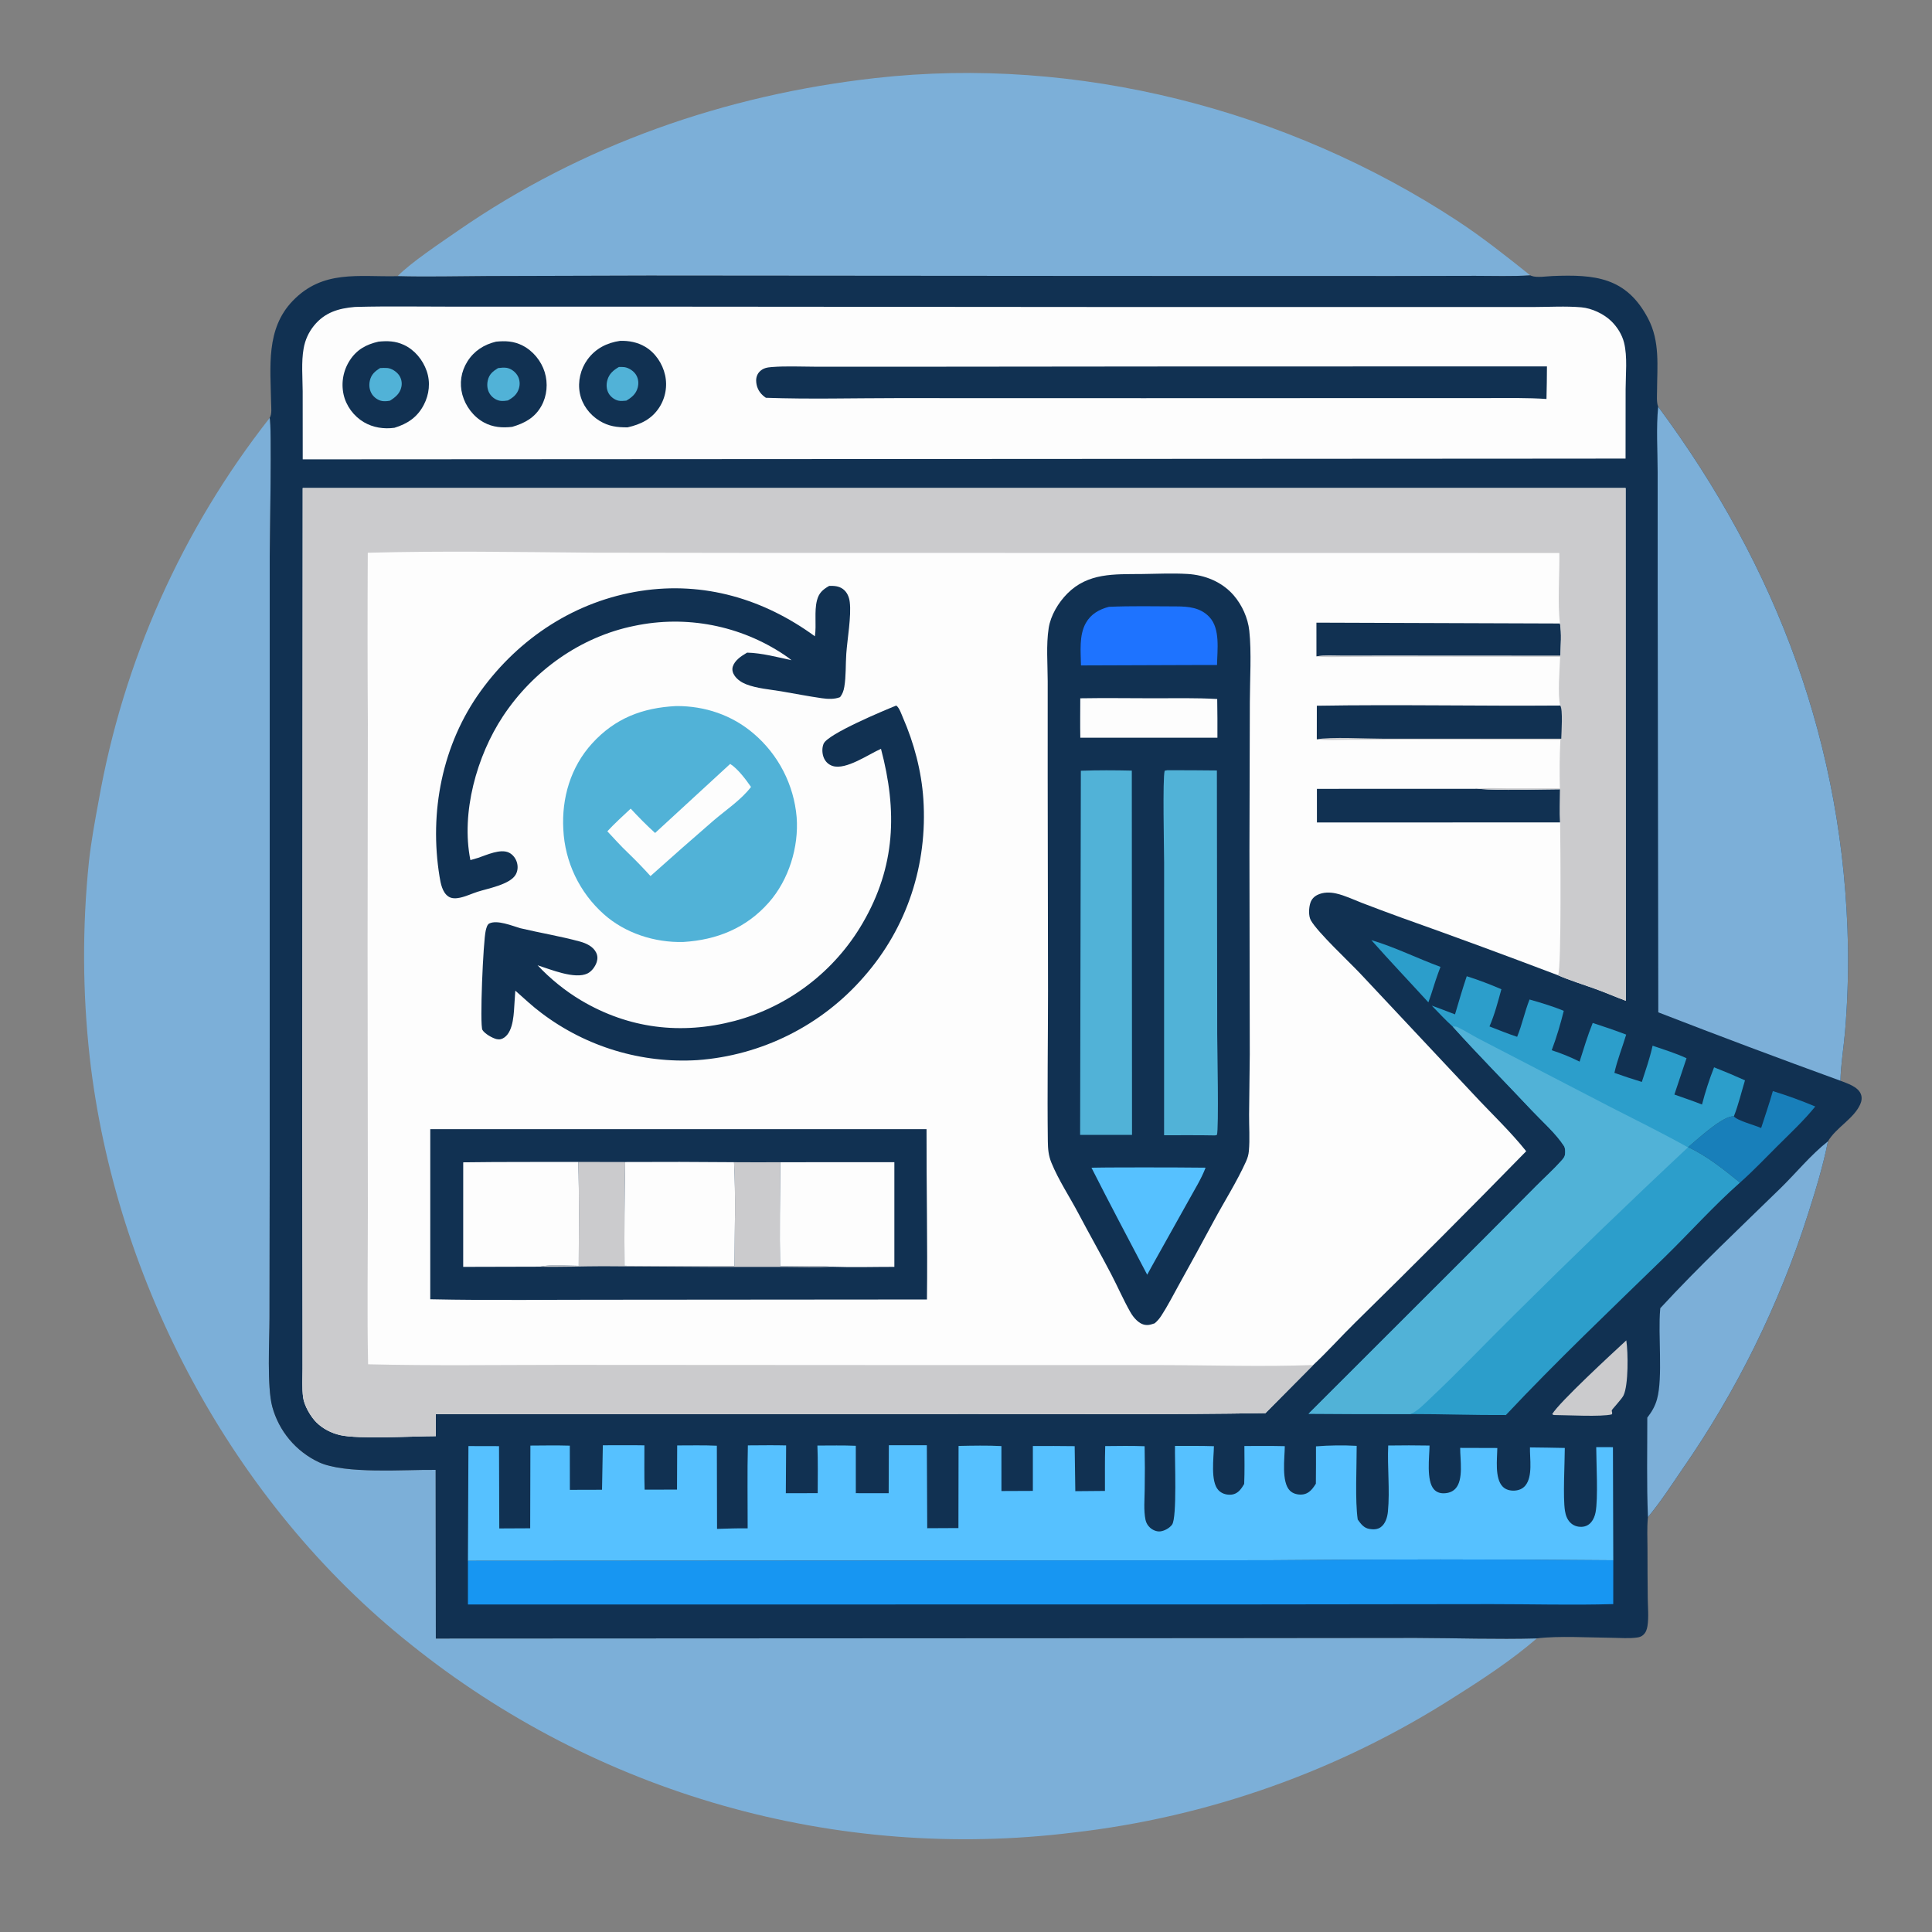
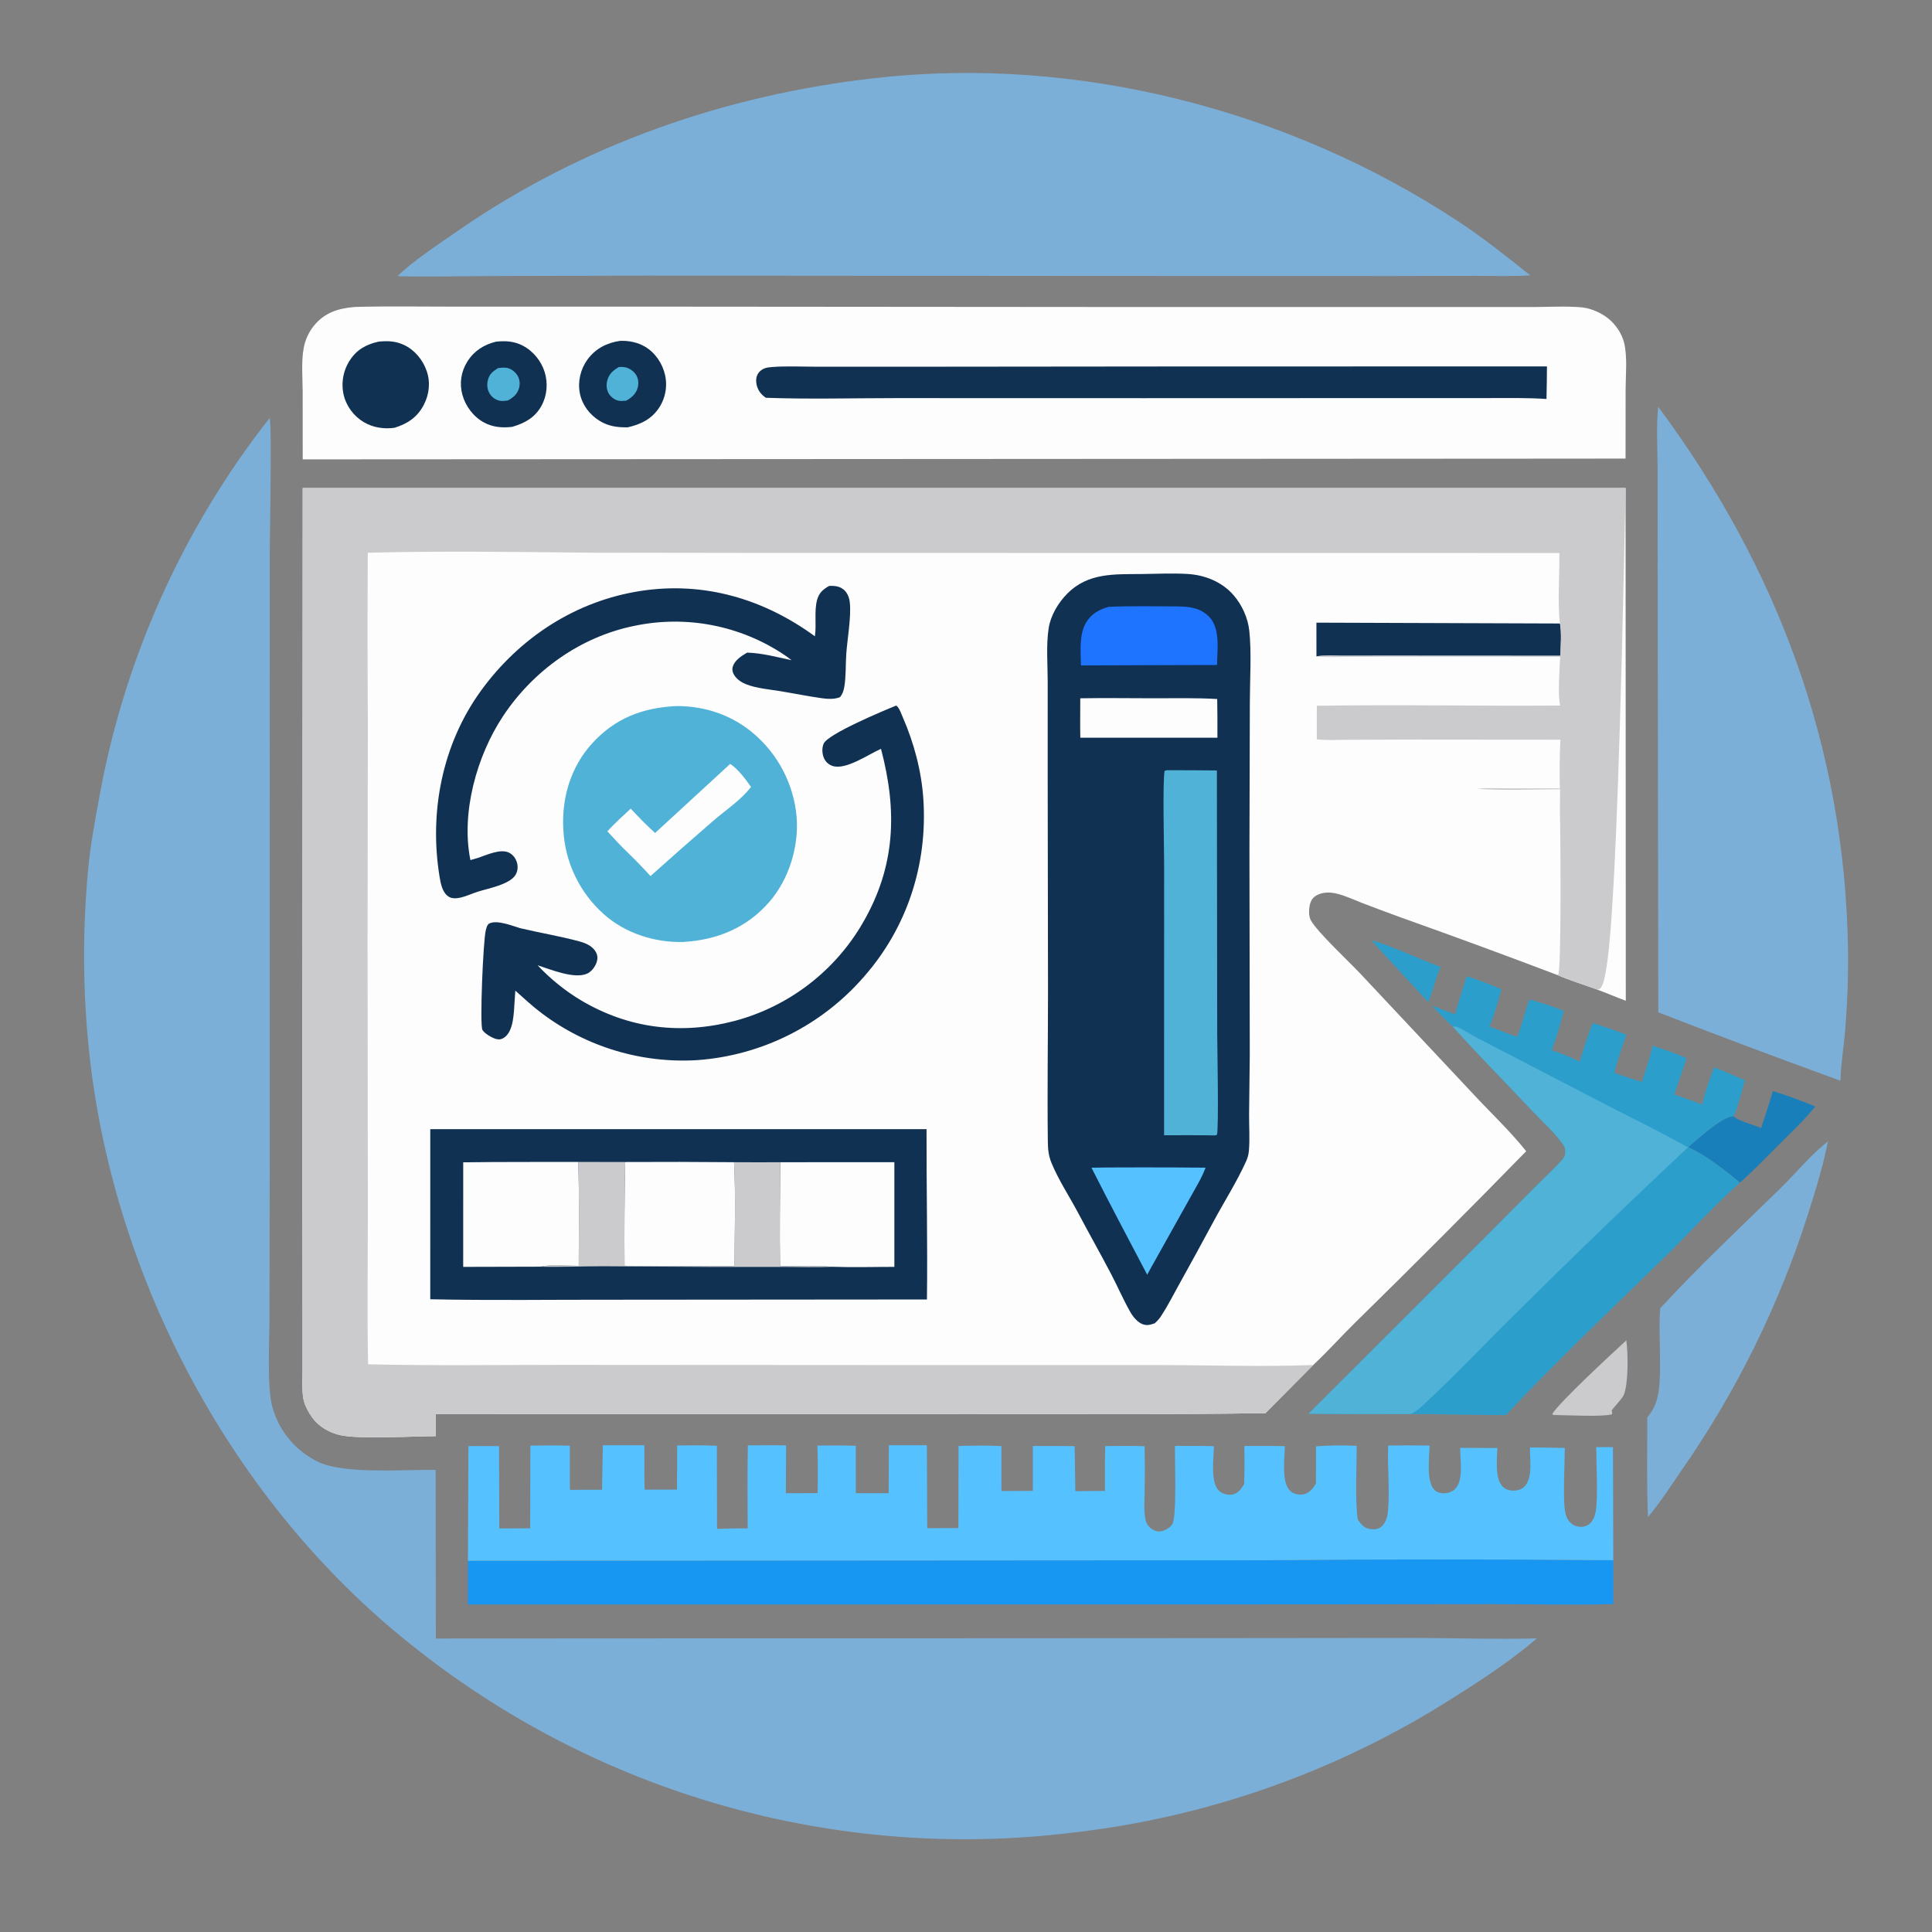
<svg xmlns="http://www.w3.org/2000/svg" width="1024" height="1024">
  <rect width="100%" height="100%" fill="#808080" stroke="none" />
  <path fill="#7CAFD8" d="M210.742 146.386C217.224 139.543 234.058 128.301 242.557 122.416C308.494 76.763 384.419 50.319 463.891 41.379C570.941 29.338 682.544 58.069 772.357 116.984C785.821 125.817 798.509 135.904 811.081 145.951C801.405 146.558 791.582 146.218 781.884 146.209L738.431 146.298L585.715 146.263L343.697 146.074L258.659 146.314C242.721 146.384 226.668 146.806 210.742 146.386Z" />
  <path fill="#7CAFD8" d="M142.925 221.528C144.176 225.041 142.98 285.41 142.964 295.252L142.947 620.127L142.832 698.646C142.821 710.624 141.437 734.826 144.306 745.583Q144.631 746.778 145.019 747.953Q145.408 749.129 145.86 750.281Q146.311 751.434 146.824 752.56Q147.338 753.687 147.911 754.784Q148.485 755.881 149.117 756.946Q149.749 758.01 150.437 759.039Q151.126 760.068 151.869 761.058Q152.612 762.048 153.408 762.997Q154.204 763.945 155.049 764.849Q155.895 765.753 156.789 766.61Q157.682 767.467 158.621 768.275Q159.559 769.082 160.54 769.838Q161.521 770.593 162.541 771.295Q163.561 771.996 164.617 772.641Q165.674 773.286 166.764 773.873Q167.854 774.461 168.974 774.988C182.872 781.483 214.874 778.826 230.899 779.067L230.997 868.452L641.449 868.246L750.5 868.14C771.806 868.213 793.254 868.946 814.547 868.382C801.266 879.863 785.852 889.995 770.998 899.343Q765.291 902.999 759.482 906.49Q753.673 909.981 747.767 913.305Q741.861 916.63 735.863 919.784Q729.865 922.938 723.779 925.92Q717.693 928.902 711.524 931.71Q705.355 934.517 699.109 937.147Q692.863 939.777 686.545 942.228Q680.226 944.679 673.84 946.949Q667.454 949.219 661.006 951.306Q654.558 953.392 648.053 955.294Q641.548 957.196 634.992 958.912Q628.435 960.628 621.833 962.156Q615.23 963.684 608.586 965.023Q601.943 966.362 595.263 967.511Q588.584 968.66 581.875 969.618Q575.166 970.577 568.432 971.343Q562.62 972.055 556.793 972.623Q550.965 973.19 545.126 973.611Q539.286 974.033 533.437 974.308Q527.589 974.584 521.735 974.714Q515.881 974.843 510.026 974.827Q504.171 974.81 498.319 974.647Q492.466 974.485 486.619 974.176Q480.772 973.867 474.935 973.412Q469.097 972.958 463.273 972.358Q457.449 971.757 451.642 971.012Q445.834 970.267 440.047 969.377Q434.26 968.487 428.497 967.453Q422.734 966.418 416.999 965.24Q411.263 964.063 405.559 962.742Q399.855 961.422 394.186 959.959Q388.516 958.497 382.885 956.893Q377.254 955.289 371.664 953.546Q366.075 951.802 360.531 949.92Q354.987 948.037 349.491 946.017Q343.996 943.996 338.553 941.839Q333.109 939.682 327.722 937.39Q322.334 935.098 317.005 932.672Q311.676 930.246 306.41 927.688Q301.143 925.13 295.942 922.441Q290.741 919.753 285.608 916.935Q280.476 914.117 275.415 911.172Q270.355 908.227 265.37 905.157Q260.384 902.086 255.477 898.893Q250.57 895.699 245.744 892.383Q240.918 889.068 236.176 885.633Q231.434 882.198 226.78 878.646Q222.125 875.094 217.561 871.427C123.476 796.608 61.009 679.316 47.548 560.323Q46.114 547.428 45.37 534.474Q44.626 521.52 44.573 508.546Q44.521 495.571 45.16 482.612Q45.8 469.653 47.13 456.746C48.325 445.942 50.294 435.207 52.279 424.523Q53.496 417.611 54.925 410.74Q56.354 403.868 57.993 397.044Q59.632 390.22 61.479 383.449Q63.327 376.679 65.382 369.968Q67.437 363.257 69.697 356.613Q71.957 349.968 74.419 343.397Q76.882 336.825 79.546 330.331Q82.209 323.838 85.071 317.43Q87.932 311.021 90.99 304.704Q94.046 298.386 97.296 292.166Q100.546 285.945 103.985 279.827Q107.424 273.709 111.049 267.7Q114.674 261.69 118.482 255.795Q122.29 249.9 126.278 244.124Q130.265 238.349 134.428 232.698Q138.591 227.048 142.925 221.528Z" />
-   <path fill="#113152" d="M811.081 145.951C811.317 146.049 811.549 146.155 811.788 146.245C814.555 147.281 819.889 146.423 822.938 146.303C845.285 145.422 861.99 146.838 873.533 168.837C879.905 180.982 878.326 194.054 878.265 207.268C878.254 209.792 877.932 213.227 878.868 215.563C942.027 300.697 977.556 395.614 979.471 502.178Q979.77 524.458 977.925 546.664C977.199 555.267 975.644 564.211 975.485 572.817C979.11 574.241 984.647 575.921 986.25 579.784C987.019 581.638 986.739 583.603 985.924 585.387C982.428 593.045 973.164 597.609 968.846 604.943C966.294 617.868 962.323 630.884 958.306 643.433Q955.433 652.454 952.225 661.362Q949.017 670.27 945.478 679.052Q941.939 687.834 938.074 696.477Q934.21 705.12 930.025 713.613Q925.84 722.106 921.341 730.437Q916.841 738.767 912.034 746.924Q907.226 755.081 902.117 763.052Q897.008 771.023 891.605 778.798C885.791 787.316 880.062 796.169 873.45 804.089L873.391 804.668C872.909 809.893 873.184 815.258 873.199 820.503Q873.192 833.757 873.341 847.01C873.389 851.773 873.929 857.091 873.199 861.789C872.913 863.635 872.321 865.377 870.844 866.623C869.926 867.397 869.068 867.711 867.891 867.892C863.61 868.552 858.762 868.101 854.43 868.066C842.638 867.971 825.784 866.953 814.547 868.382C793.254 868.946 771.806 868.213 750.5 868.14L641.449 868.246L230.997 868.452L230.899 779.067C214.874 778.826 182.872 781.483 168.974 774.988Q167.854 774.461 166.764 773.874Q165.674 773.286 164.617 772.641Q163.561 771.996 162.541 771.295Q161.521 770.593 160.54 769.838Q159.559 769.082 158.621 768.275Q157.682 767.467 156.789 766.61Q155.895 765.753 155.049 764.849Q154.204 763.945 153.408 762.997Q152.612 762.048 151.869 761.058Q151.126 760.068 150.437 759.039Q149.749 758.01 149.117 756.946Q148.485 755.881 147.911 754.784Q147.338 753.687 146.824 752.56Q146.311 751.434 145.86 750.281Q145.408 749.129 145.019 747.953Q144.631 746.778 144.306 745.583C141.437 734.826 142.821 710.624 142.832 698.646L142.947 620.127L142.964 295.252C142.98 285.41 144.176 225.041 142.925 221.528C144.217 219.414 143.73 215.979 143.692 213.565C143.396 194.587 140.786 174.374 155.12 159.489C171.16 142.831 189.971 146.851 210.742 146.386C226.668 146.806 242.721 146.384 258.659 146.314L343.697 146.074L585.715 146.263L738.431 146.298L781.884 146.209C791.582 146.218 801.405 146.558 811.081 145.951Z" />
  <path fill="#2C9ECB" d="M726.841 498.284C739.207 501.929 751.33 508.008 763.488 512.462C761.651 517.258 760.064 522.068 758.56 526.974L757.069 531.267C747.006 520.243 736.736 509.468 726.841 498.284Z" />
  <path fill="#CBCBCD" d="M861.971 710.426C862.97 716.834 863.137 734.061 860.511 739.588C859.604 741.498 854.437 746.952 854.317 747.427C854.097 748.297 854.818 748.488 854.309 749.637C848.717 751.058 830.637 750.029 823.875 749.994C823.108 749.928 823.518 750.039 822.69 749.527C826.476 743.138 854.671 717.162 861.971 710.426Z" />
  <path fill="#187FBA" d="M939.643 578.296Q951.093 581.818 962.133 586.469C956.114 593.919 948.933 600.597 942.151 607.357C935.607 613.88 929.161 620.684 922.239 626.797C913.809 619.982 904.634 612.552 894.755 608.014C899.474 604.088 913.225 591.188 918.989 591.676C920.69 593.947 930.145 596.366 933.445 597.87C935.533 591.367 937.792 584.869 939.643 578.296Z" />
  <path fill="#7CAFD8" d="M879.995 693.363C900.216 671.417 922.219 650.749 943.579 629.9C951.926 621.754 959.708 612.116 968.846 604.943C966.294 617.868 962.323 630.884 958.306 643.433Q955.433 652.454 952.225 661.362Q949.017 670.27 945.478 679.052Q941.939 687.834 938.074 696.477Q934.21 705.12 930.025 713.613Q925.84 722.106 921.341 730.437Q916.841 738.767 912.034 746.924Q907.226 755.081 902.117 763.052Q897.008 771.023 891.605 778.798C885.791 787.316 880.062 796.169 873.45 804.089C872.723 786.576 873.123 768.909 873.101 751.378C875.499 748.272 877.223 745.359 878.275 741.536C881.428 730.067 878.73 707.367 879.926 694.087L879.995 693.363Z" />
  <path fill="#1796F2" d="M248.016 827.244L672.063 826.962Q763.565 826.1 855.067 826.968L855.053 850.209C833.615 850.824 811.977 850.228 790.518 850.228L664.198 850.376L248.016 850.424L248.016 827.244Z" />
  <path fill="#2C9ECB" d="M777.408 517.421Q786.767 520.398 795.77 524.323C793.956 530.891 792.178 537.779 789.455 544.031C794.315 545.894 799.168 547.916 804.116 549.528C806.759 543.071 808.134 536.194 810.684 529.755C816.78 531.509 822.975 533.31 828.829 535.77C827.073 542.878 825.012 549.789 822.435 556.649Q830.061 559.083 837.212 562.681C839.39 555.813 841.476 548.868 844.172 542.18C850.14 544.122 856.055 546.105 861.912 548.364C859.931 555.029 857.14 561.889 855.666 568.638Q862.877 571.219 870.205 573.447C872.189 567.306 874.346 561.187 875.764 554.886L875.913 554.239C881.909 556.322 888.141 558.198 893.897 560.886L887.455 580.132C892.325 581.876 897.291 583.503 902.093 585.419Q904.704 575.364 908.49 565.689Q916.767 568.946 924.88 572.593C922.98 578.874 921.395 585.591 918.989 591.676C913.225 591.188 899.474 604.088 894.755 608.014C904.634 612.552 913.809 619.982 922.239 626.797C908.186 639.2 895.457 653.514 882.007 666.61C853.797 694.077 825.131 721.302 798.158 749.993C781.273 750.097 764.416 749.466 747.54 749.477Q720.544 749.543 693.549 749.317L785.959 657.01L814.378 628.416C818.728 624.042 823.485 619.79 827.575 615.182C828.648 613.974 829.433 613.087 829.549 611.404C829.64 610.087 829.636 608.47 828.895 607.331C824.553 600.656 817.375 594.385 811.899 588.561C797.963 573.741 783.626 559.262 770.001 544.154C766.11 540.654 762.528 536.746 758.867 533.006C763.025 534.442 767.066 536.112 771.186 537.637C773.19 530.882 775.154 524.098 777.408 517.421Z" />
  <path fill="#51B2D7" d="M770.001 544.154C770.984 544.024 771.656 543.967 772.576 544.411C776.312 546.214 779.929 548.526 783.61 550.472L814.444 566.453L853.553 586.726C867.33 593.761 881.145 600.583 894.659 608.124Q848.106 651.678 802.896 696.624C787.953 711.311 772.991 727.18 757.824 741.41C755.034 744.028 751.163 748.127 747.54 749.477Q720.544 749.543 693.549 749.317L785.959 657.01L814.378 628.416C818.728 624.042 823.485 619.79 827.575 615.182C828.648 613.974 829.433 613.087 829.549 611.404C829.64 610.087 829.636 608.47 828.895 607.331C824.553 600.656 817.375 594.385 811.899 588.561C797.963 573.741 783.626 559.262 770.001 544.154Z" />
  <path fill="#7CAFD8" d="M878.868 215.563C942.027 300.697 977.556 395.614 979.471 502.178Q979.77 524.458 977.925 546.664C977.199 555.267 975.644 564.211 975.485 572.817Q927.013 555.214 878.933 536.565L878.613 315.682L878.589 250.188C878.58 238.811 877.758 226.847 878.868 215.563Z" />
  <path fill="#56C1FF" d="M471.108 766.004L491.244 766.009L491.449 809.986L507.986 809.902L508.058 766.377C515.601 766.222 523.234 766.059 530.769 766.453L530.783 790.277L547.437 790.208L547.441 766.427Q558.52 766.344 569.599 766.493L569.938 790.354L585.645 790.22C585.683 782.311 585.54 774.357 585.786 766.455C592.75 766.382 599.708 766.272 606.669 766.525Q606.915 778.037 606.707 789.549C606.662 794.708 606.087 800.582 607.165 805.635C607.497 807.191 608.376 808.631 609.549 809.695C610.967 810.982 613.069 811.897 615.016 811.661C617.222 811.393 619.917 809.898 621.224 808.084C623.931 804.326 622.571 773.271 622.773 766.354C629.641 766.385 636.537 766.29 643.4 766.511C643.328 772.646 641.452 785.239 645.809 789.834C647.42 791.533 649.599 792.241 651.903 792.235C653.991 792.23 655.744 791.366 657.143 789.824C658.062 788.811 658.774 787.699 659.443 786.513C659.725 779.82 659.589 773.11 659.549 766.413C666.684 766.409 673.836 766.311 680.968 766.496C680.921 772.751 679.06 785.538 683.712 790.106C685.312 791.678 687.698 792.269 689.892 792.147C692.382 792.01 694.162 790.774 695.698 788.883C696.343 788.088 696.911 787.258 697.437 786.38Q697.54 776.49 697.496 766.6Q708.274 765.745 719.07 766.331C719.097 777.162 718.154 795.489 719.625 805.384C721.261 807.656 722.803 809.839 725.731 810.36C727.811 810.729 730.046 810.715 731.82 809.432C734.321 807.623 735.334 804.154 735.617 801.23C736.731 789.714 735.264 777.746 735.775 766.157Q746.734 765.981 757.692 766.174C757.607 772.189 755.88 784.773 760.031 789.386C761.369 790.872 763.18 791.503 765.149 791.477C767.491 791.447 769.69 790.808 771.348 789.085C775.858 784.399 773.859 773.469 773.927 767.41L793.615 767.471C793.54 773.21 792.149 783.481 796.439 787.918C798.092 789.628 800.417 790.172 802.73 790.053C804.974 789.938 807.077 789.105 808.51 787.323C812.471 782.396 810.783 773.161 810.91 767.158C817.065 767.245 823.225 767.283 829.378 767.447C829.342 775.945 828.332 793.506 829.462 800.753C829.815 803.016 830.607 805.298 832.247 806.956C833.87 808.598 835.956 809.321 838.252 809.251C840.307 809.188 842.062 808.352 843.38 806.774C844.598 805.316 845.316 803.446 845.679 801.597C847.099 794.364 846.061 775.307 846.03 767.021L854.892 767.032L855.067 826.968Q763.565 826.1 672.063 826.962L248.016 827.244L248.28 766.449L264.494 766.488L264.63 810.106L281.012 810.026L281.118 766.191C288.078 766.147 295.052 766.018 302.01 766.232L302.042 789.652L319.084 789.605L319.514 766.028C326.852 766.035 334.212 765.918 341.546 766.068C341.568 773.884 341.417 781.741 341.662 789.551L358.83 789.519L358.92 766.113C365.912 766.113 372.965 765.937 379.947 766.263L380.05 810.345C385.46 810.169 390.859 809.988 396.274 810.045C396.302 795.41 396.032 780.711 396.385 766.084C403.136 766.068 409.914 765.925 416.661 766.103L416.504 791.424L433.398 791.411C433.402 783.012 433.584 774.568 433.24 766.176C440.012 766.167 446.826 766.018 453.592 766.301L453.601 791.414L471.014 791.427L471.108 766.004Z" />
  <path fill="#FDFDFD" d="M187.985 162.702Q188.543 162.676 189.102 162.659C206.1 162.225 223.193 162.549 240.2 162.531L337.696 162.52L605.022 162.73L765.782 162.723L812.745 162.723C821.107 162.704 829.82 162.172 838.14 162.88C843.681 163.351 850.146 166.402 854.095 170.295C857.229 173.383 859.732 177.376 860.798 181.669C862.643 189.102 861.629 198.573 861.611 206.26L861.579 243.05L834.583 243.085L160.445 243.47L160.421 207.38C160.386 200.052 159.64 191.9 160.932 184.698Q161.218 183.02 161.72 181.394Q162.221 179.767 162.928 178.219Q163.636 176.671 164.538 175.228Q165.44 173.784 166.522 172.47C172.218 165.562 179.455 163.427 187.985 162.702Z" />
  <path fill="#113152" d="M262.886 181.091C267.909 180.579 272.376 180.795 276.977 183.15C282.531 185.992 286.876 191.31 288.707 197.258C290.522 203.154 289.953 209.789 286.934 215.195C283.455 221.425 278.072 224.303 271.484 226.238C266.239 226.858 261.222 226.483 256.493 223.91C250.938 220.887 246.733 215.31 245.074 209.234C243.418 203.164 244.37 196.958 247.714 191.628C251.264 185.968 256.5 182.645 262.886 181.091Z" />
  <path fill="#51B2D7" d="M263.978 195.094C265.459 194.917 267.045 194.729 268.529 194.964C270.879 195.335 273.138 197.101 274.326 199.118C275.509 201.128 275.718 203.612 275.053 205.829C274.087 209.047 271.994 210.703 269.165 212.266C267.981 212.457 266.697 212.585 265.499 212.487C263.28 212.305 261.055 210.84 259.798 209.044C258.306 206.915 257.969 204.219 258.516 201.716C259.243 198.384 261.195 196.805 263.978 195.094Z" />
  <path fill="#113152" d="M328.683 180.656C333.301 180.521 337.897 181.398 341.908 183.769C347.319 186.967 351.15 192.698 352.508 198.79Q352.628 199.334 352.721 199.884Q352.815 200.434 352.881 200.987Q352.947 201.541 352.986 202.097Q353.025 202.653 353.036 203.21Q353.048 203.768 353.032 204.325Q353.016 204.882 352.973 205.438Q352.93 205.994 352.859 206.547Q352.789 207.1 352.691 207.649Q352.594 208.198 352.469 208.741Q352.345 209.285 352.194 209.821Q352.043 210.358 351.866 210.887Q351.688 211.415 351.486 211.934Q351.283 212.454 351.054 212.962Q350.826 213.471 350.573 213.968Q350.32 214.465 350.043 214.949Q349.766 215.432 349.466 215.902C345.458 222.14 339.598 224.934 332.617 226.508C327.121 226.533 322.579 225.996 317.746 223.024C312.46 219.773 308.522 214.535 307.325 208.401C306.121 202.232 307.698 195.597 311.395 190.537C315.645 184.72 321.683 181.66 328.683 180.656Z" />
  <path fill="#51B2D7" d="M328.025 194.511C329.002 194.492 330.023 194.458 330.992 194.6C333.35 194.946 335.953 196.697 337.168 198.741C338.395 200.807 338.602 203.192 337.985 205.491C337.094 208.813 334.811 210.686 331.954 212.35C330.592 212.473 329.01 212.659 327.67 212.341C325.652 211.863 323.62 210.295 322.601 208.503C321.391 206.376 321.259 203.798 321.916 201.473C322.875 198.079 325.093 196.237 328.025 194.511Z" />
  <path fill="#113152" d="M200.61 181.082C205.359 180.597 209.623 180.74 214.049 182.793C219.778 185.451 224.101 190.72 226.154 196.638C228.228 202.618 227.515 209.066 224.593 214.639C221.158 221.188 215.936 224.635 209.064 226.737C203.499 227.505 197.702 226.641 192.837 223.757C187.476 220.577 183.416 215.111 182.086 209.01Q181.961 208.434 181.866 207.853Q181.77 207.272 181.703 206.686Q181.636 206.101 181.598 205.513Q181.56 204.925 181.551 204.336Q181.542 203.747 181.562 203.158Q181.583 202.57 181.632 201.983Q181.681 201.396 181.76 200.812Q181.838 200.228 181.945 199.648Q182.052 199.069 182.188 198.496Q182.324 197.923 182.488 197.357Q182.652 196.791 182.843 196.234Q183.035 195.677 183.254 195.13Q183.473 194.583 183.719 194.048Q183.965 193.512 184.237 192.99Q184.509 192.467 184.806 191.959Q185.104 191.45 185.426 190.957C189.116 185.26 194.171 182.535 200.61 181.082Z" />
-   <path fill="#51B2D7" d="M201.478 195.076C202.719 195.024 204.019 194.942 205.259 195.049C207.453 195.237 209.899 196.799 211.238 198.502Q211.501 198.839 211.727 199.202Q211.952 199.566 212.137 199.951Q212.323 200.337 212.465 200.74Q212.608 201.143 212.706 201.559Q212.805 201.975 212.858 202.4Q212.911 202.824 212.918 203.251Q212.926 203.679 212.887 204.105Q212.848 204.531 212.764 204.95C212.082 208.509 209.58 210.555 206.666 212.387C205.311 212.622 203.869 212.77 202.498 212.547C200.46 212.215 198.342 210.715 197.21 209.013C195.77 206.848 195.46 204.214 196.036 201.712C196.781 198.478 198.752 196.747 201.478 195.076Z" />
  <path fill="#113152" d="M616.286 194.243L819.915 194.194Q819.884 202.832 819.667 211.468C809.672 210.782 799.595 210.995 789.581 210.986L744.553 210.994L606.314 211.04L475.064 211.007C452.072 211.015 428.902 211.647 405.934 210.835C405.397 210.448 404.871 210.07 404.377 209.629C402.086 207.588 400.83 204.828 400.78 201.744C400.751 199.918 401.396 198.163 402.705 196.873C404.545 195.06 406.615 194.738 409.087 194.542C416.584 193.946 424.382 194.351 431.91 194.361L473.677 194.383L616.286 194.243Z" />
  <path fill="#FDFDFD" d="M160.447 258.679L861.592 258.689L861.704 530.422C856.271 528.384 850.94 526.084 845.483 524.108C838.871 521.713 832.082 519.643 825.628 516.849Q784.271 501.132 742.587 486.306Q732.188 482.52 721.855 478.558C717.425 476.833 712.836 474.619 708.192 473.568C704.92 472.827 701.361 472.801 698.286 474.309C696.479 475.195 695.159 476.604 694.528 478.53C693.69 481.093 693.439 485.469 694.797 487.83C698.556 494.362 714.707 509.387 720.967 516.008L781.204 580.227C790.366 590.09 800.54 599.651 808.914 610.174Q764.144 656.009 718.403 700.875C710.829 708.289 703.775 716.262 696.026 723.485L670.719 748.982C619.326 749.845 567.811 749.406 516.407 749.443L230.974 749.508L230.977 761.197C219.022 761.215 189.908 762.922 180.165 760.616C175.566 759.528 171.209 757.316 167.81 754.004C164.709 750.983 161.25 745.015 160.669 740.724C159.996 735.745 160.363 730.319 160.361 725.298L160.35 697.861L160.239 599.212L160.447 258.679Z" />
  <path fill="#113152" d="M697.732 330.018L826.835 330.464C827.764 335.846 827.152 342.09 827.079 347.588L736.992 347.538L711.21 347.558C706.864 347.565 702.024 347.215 697.743 347.887L697.732 330.018Z" />
-   <path fill="#113152" d="M782.905 418.079C797.411 419.115 812.345 418.385 826.89 418.315C826.885 424.142 826.637 430.08 826.904 435.894L697.996 435.93L697.989 418.111L782.905 418.079Z" />
  <path fill="#113152" d="M439.5 310.533C442.097 310.472 444.577 310.589 446.755 312.182C448.976 313.805 450.06 316.411 450.384 319.07C451.299 326.566 449.099 338.612 448.548 346.522C448.145 352.29 448.459 358.36 447.497 364.049C447.134 366.193 446.572 367.773 445.258 369.5C442.264 370.704 438.693 370.515 435.543 370.065C428.393 369.045 421.251 367.629 414.127 366.423C408.146 365.411 401.106 364.895 395.468 362.677C393.152 361.766 390.886 360.29 389.426 358.241C388.405 356.808 387.851 355.049 388.394 353.303C389.379 350.137 392.657 347.86 395.375 346.276L396.02 345.907C403.905 346.127 411.856 348.281 419.538 349.928Q417.69 348.432 415.714 347.111Q414.634 346.388 413.537 345.691Q412.44 344.995 411.326 344.326Q410.211 343.658 409.081 343.017Q407.95 342.377 406.804 341.764Q405.658 341.152 404.497 340.569Q403.335 339.985 402.16 339.431Q400.985 338.876 399.796 338.352Q398.607 337.827 397.406 337.332Q396.204 336.837 394.991 336.372Q393.777 335.907 392.552 335.472Q391.328 335.038 390.092 334.634Q388.857 334.23 387.612 333.857Q386.368 333.485 385.114 333.143Q383.86 332.801 382.598 332.491Q381.336 332.18 380.067 331.902Q378.798 331.623 377.522 331.376Q376.246 331.129 374.965 330.914Q373.683 330.699 372.397 330.515Q371.11 330.332 369.819 330.181Q368.529 330.03 367.235 329.912Q365.94 329.793 364.644 329.707Q363.347 329.62 362.049 329.566Q360.75 329.512 359.451 329.49Q358.152 329.469 356.852 329.479Q355.553 329.49 354.254 329.533Q352.955 329.577 351.658 329.652Q350.361 329.728 349.066 329.836Q347.771 329.943 346.479 330.084Q345.187 330.224 343.899 330.396Q342.611 330.568 341.328 330.773Q340.044 330.977 338.766 331.214Q337.489 331.45 336.217 331.718C307.631 337.495 282.501 355.549 266.56 379.669C252.699 400.643 244.263 430.752 249.319 455.867L253.435 454.672C257.92 453.165 265.247 449.7 269.762 451.914C271.823 452.925 273.325 454.913 273.971 457.09C274.615 459.263 274.448 461.631 273.301 463.606C270.267 468.83 258.532 470.915 253.17 472.641C250.067 473.639 247.033 475.113 243.842 475.793C241.765 476.236 239.442 476.395 237.608 475.133C234.408 472.929 233.56 468.235 232.975 464.655C227.387 430.482 234.355 394.522 254.81 366.251C275.187 338.089 305.055 318.496 339.661 313.195C373.198 308.057 404.855 317.476 431.91 337.251C432.834 331.028 431.484 324.236 433 318.252C433.999 314.31 436.062 312.475 439.5 310.533Z" />
  <path fill="#113152" d="M474.996 373.97C475.085 374.024 475.183 374.065 475.263 374.132C476.753 375.389 477.738 378.44 478.508 380.203C484.451 393.811 488.415 408.713 489.398 423.552C491.686 458.099 480.841 491.63 457.902 517.694Q456.864 518.89 455.797 520.059Q454.73 521.229 453.634 522.372Q452.539 523.516 451.416 524.632Q450.293 525.748 449.143 526.836Q447.993 527.924 446.817 528.984Q445.64 530.044 444.438 531.075Q443.236 532.105 442.01 533.106Q440.783 534.107 439.532 535.078Q438.281 536.049 437.007 536.988Q435.732 537.928 434.435 538.836Q433.138 539.744 431.82 540.621Q430.501 541.497 429.161 542.34Q427.821 543.184 426.461 543.995Q425.101 544.805 423.721 545.582Q422.342 546.359 420.944 547.102Q419.545 547.845 418.129 548.554Q416.714 549.262 415.281 549.936Q413.848 550.61 412.399 551.248Q410.95 551.887 409.486 552.489Q408.022 553.092 406.543 553.659Q405.065 554.226 403.573 554.756Q402.081 555.286 400.577 555.78Q399.072 556.274 397.556 556.73Q396.04 557.187 394.513 557.606Q392.987 558.026 391.45 558.408Q389.913 558.79 388.368 559.134Q386.822 559.478 385.269 559.784Q383.716 560.09 382.155 560.359Q380.595 560.627 379.028 560.856Q377.462 561.086 375.89 561.278Q374.318 561.469 372.742 561.622Q371.166 561.775 369.587 561.889Q368.215 561.973 366.842 562.026Q365.469 562.079 364.095 562.102Q362.72 562.125 361.346 562.117Q359.972 562.109 358.598 562.072Q357.224 562.034 355.852 561.965Q354.479 561.897 353.108 561.799Q351.737 561.7 350.369 561.571Q349.001 561.442 347.636 561.283Q346.271 561.124 344.91 560.935Q343.548 560.746 342.192 560.527Q340.835 560.307 339.483 560.058Q338.132 559.809 336.786 559.53Q335.44 559.251 334.101 558.943Q332.762 558.634 331.43 558.296Q330.098 557.958 328.774 557.59Q327.449 557.223 326.133 556.826Q324.818 556.429 323.511 556.004Q322.204 555.578 320.907 555.123Q319.61 554.669 318.324 554.186Q317.037 553.703 315.761 553.192Q314.486 552.68 313.222 552.141Q311.957 551.602 310.706 551.034Q309.454 550.467 308.215 549.873Q306.976 549.278 305.75 548.656Q304.525 548.034 303.313 547.385Q302.102 546.736 300.905 546.061Q299.708 545.385 298.526 544.683Q297.345 543.982 296.179 543.254Q295.013 542.526 293.864 541.773Q292.714 541.02 291.582 540.241Q290.449 539.463 289.334 538.659Q288.219 537.856 287.122 537.028C282.221 533.381 277.699 529.117 273.13 525.066L272.729 530.968C272.337 536.471 272.343 546.243 267.403 549.824C266.122 550.753 264.851 551.114 263.281 550.77C261.045 550.28 256.854 547.88 255.693 545.876C254.213 543.321 256.07 498.801 257.464 493.152C257.745 492.013 258.192 490.044 259.309 489.481C263.478 487.38 271.476 490.723 275.75 491.964C286.209 494.454 296.968 496.199 307.326 499.025C310.649 499.932 314.287 501.573 315.927 504.805C316.764 506.456 316.834 508.174 316.268 509.924C315.514 512.257 313.639 514.85 311.407 515.942C304.683 519.233 291.757 513.78 284.933 511.613C291.491 518.658 299.662 525.271 307.927 530.183C333.25 545.232 360.961 548.548 389.338 541.124Q390.662 540.771 391.977 540.386Q393.291 540.001 394.596 539.584Q395.901 539.167 397.196 538.718Q398.49 538.269 399.773 537.789Q401.056 537.308 402.327 536.796Q403.597 536.284 404.855 535.742Q406.113 535.199 407.357 534.625Q408.602 534.052 409.831 533.448Q411.061 532.844 412.276 532.211Q413.49 531.577 414.689 530.914Q415.888 530.251 417.07 529.558Q418.252 528.866 419.417 528.145Q420.582 527.423 421.728 526.674Q422.875 525.924 424.003 525.147Q425.131 524.37 426.24 523.565Q427.349 522.76 428.437 521.929Q429.526 521.097 430.594 520.239Q431.662 519.381 432.709 518.497Q433.755 517.613 434.78 516.703Q435.805 515.794 436.807 514.86Q437.809 513.925 438.788 512.967Q439.766 512.009 440.721 511.026Q441.677 510.044 442.607 509.039Q443.538 508.034 444.444 507.006Q445.35 505.978 446.23 504.929Q447.111 503.879 447.965 502.808Q448.819 501.737 449.647 500.646Q450.475 499.554 451.276 498.443Q452.077 497.331 452.851 496.2Q453.624 495.07 454.37 493.92Q455.115 492.771 455.832 491.604Q456.55 490.436 457.238 489.252C474.691 459.279 475.655 429.8 466.941 396.9C460.408 399.741 448.424 408.259 441.31 405.983C439.224 405.316 437.598 403.818 436.714 401.819C435.705 399.536 435.567 396.536 436.518 394.213C438.655 388.99 468.892 376.427 474.996 373.97Z" />
  <path fill="#51B2D7" d="M358.418 374.225C373.553 374.142 387.929 378.953 399.465 388.833Q400.68 389.869 401.844 390.962Q403.007 392.056 404.116 393.205Q405.225 394.354 406.276 395.556Q407.328 396.758 408.319 398.01Q409.311 399.261 410.24 400.56Q411.17 401.858 412.035 403.2Q412.9 404.542 413.698 405.925Q414.497 407.308 415.227 408.728Q415.957 410.148 416.617 411.602Q417.278 413.056 417.866 414.54Q418.455 416.025 418.97 417.536Q419.486 419.047 419.927 420.582Q420.368 422.117 420.734 423.671Q421.1 425.225 421.389 426.796Q421.679 428.366 421.892 429.948Q422.105 431.531 422.24 433.122C423.443 448.944 418.08 466.29 407.557 478.264C395.55 491.928 379.943 498.197 362.125 499.27C347.036 499.665 331.308 494.643 319.963 484.483Q318.774 483.422 317.64 482.303Q316.505 481.184 315.427 480.01Q314.349 478.836 313.331 477.61Q312.313 476.384 311.356 475.11Q310.4 473.835 309.508 472.514Q308.616 471.194 307.79 469.83Q306.965 468.467 306.208 467.065Q305.451 465.662 304.765 464.224Q304.078 462.786 303.464 461.316Q302.85 459.845 302.309 458.346Q301.768 456.847 301.302 455.323Q300.837 453.799 300.447 452.254Q300.057 450.708 299.745 449.146Q299.432 447.583 299.197 446.007Q298.962 444.431 298.806 442.845Q298.65 441.259 298.572 439.667C297.625 423.005 302.447 406.571 313.758 394.112C325.939 380.693 340.551 375.099 358.418 374.225Z" />
  <path fill="#FDFDFD" d="M387.004 404.893C391.044 407.441 395.319 413.153 398.051 417.096C392.835 423.962 384.566 429.428 378.018 435.06Q361.273 449.556 344.773 464.331Q338.978 457.931 332.765 451.937C328.974 448.341 325.471 444.416 321.902 440.602C325.819 436.391 330.084 432.521 334.281 428.592C338.447 433.08 342.667 437.394 347.216 441.496L387.004 404.893Z" />
  <path fill="#113152" d="M228.055 598.492L491.083 598.492C491.006 628.581 491.667 658.651 491.3 688.748L324.984 688.883C292.692 688.822 260.326 689.333 228.043 688.638L228.055 598.492Z" />
  <path fill="#CBCBCD" d="M306.489 615.837L331.365 615.89Q330.81 643.396 331.012 670.906C350.438 670.951 369.89 671.215 389.314 671.019C389.35 652.759 390.021 634.218 389.06 615.992C397.225 615.998 405.402 616.108 413.565 616.003C413.435 634.348 413.145 652.758 413.453 671.1C422.669 671.193 432.074 670.756 441.254 671.418C432.821 671.838 424.25 671.524 415.804 671.491L377.208 671.497L319.619 671.133C308.479 671.141 297.369 671.634 286.224 671.369C292.377 670.023 300.396 670.895 306.746 670.924C306.771 652.58 307.087 634.171 306.489 615.837Z" />
  <path fill="#FDFDFD" d="M331.365 615.89Q360.213 615.725 389.06 615.992C390.021 634.218 389.35 652.759 389.314 671.019C369.89 671.215 350.438 670.951 331.012 670.906Q330.81 643.395 331.365 615.89Z" />
  <path fill="#FDFDFD" d="M413.565 616.003L474.032 615.978L474.034 671.47C463.146 671.463 452.128 671.803 441.254 671.418C432.074 670.756 422.669 671.193 413.453 671.1C413.145 652.758 413.435 634.348 413.565 616.003Z" />
  <path fill="#FDFDFD" d="M245.517 616.057C265.83 615.774 286.172 615.906 306.489 615.837C307.087 634.171 306.771 652.58 306.746 670.924C300.396 670.895 292.377 670.023 286.224 671.369L245.503 671.473L245.517 616.057Z" />
  <path fill="#113152" d="M605.034 304.247C613.073 304.147 621.282 303.741 629.311 304.201C638.641 304.736 647.682 308.365 653.881 315.535C658.32 320.669 661.407 327.513 662.148 334.264C663.399 345.661 662.457 360.36 662.441 372.035L662.232 450.585L662.407 558.862L662.045 590.733C662.001 597.103 662.493 603.664 661.934 609.994C661.747 612.11 661.25 613.767 660.375 615.698C655.48 626.5 648.91 636.79 643.286 647.242Q634.228 664.1 624.925 680.823C621.872 686.295 618.959 692.093 615.537 697.336C614.508 698.912 613.442 700.173 612.002 701.385C610.911 701.74 609.768 702.152 608.621 702.259C606.092 702.495 604.13 701.368 602.349 699.674C600.999 698.391 599.909 696.867 598.997 695.248C595.337 688.753 592.32 681.802 588.867 675.183C583.288 664.486 577.306 653.99 571.677 643.312C566.995 634.43 561.048 625.52 557.262 616.237C555.7 612.407 555.421 608.956 555.371 604.879C555.042 578.375 555.462 551.825 555.47 525.315L555.297 411.829L555.302 361.11C555.286 352.01 554.425 341.877 555.819 332.914C556.867 326.182 560.93 319.414 565.689 314.618C576.689 303.532 590.531 304.379 605.034 304.247Z" />
  <path fill="#FDFDFD" d="M572.57 370.111C585.43 369.89 598.328 370.09 611.192 370.097C622.485 370.103 633.871 369.827 645.146 370.492Q645.318 380.742 645.258 390.994L572.589 391.008C572.454 384.049 572.559 377.073 572.57 370.111Z" />
  <path fill="#56C1FF" d="M604.442 618.749Q621.713 618.71 638.982 618.895C636.771 624.776 633.143 630.515 630.121 636.032L610.126 671.799L608.042 675.633C598.126 656.747 588.129 637.947 578.499 618.91C587.141 618.733 595.798 618.791 604.442 618.749Z" />
  <path fill="#1E73FF" d="M587.755 321.625C599.581 321.121 611.6 321.361 623.444 321.407C629.928 321.432 636.249 321.99 640.983 327.014C646.87 333.26 645.166 344.494 645.049 352.467L630.75 352.489L572.947 352.691C572.82 345.436 571.843 336.729 575.524 330.19C578.187 325.459 582.626 322.947 587.755 321.625Z" />
-   <path fill="#51B2D7" d="M572.874 408.51C581.84 408.182 590.914 408.231 599.883 408.44L599.995 601.501L572.487 601.523L572.874 408.51Z" />
  <path fill="#51B2D7" d="M618.661 408.235Q631.82 408.213 644.977 408.365L645.146 548.057C645.162 554.374 646.068 598.546 644.99 601.539L644.025 601.792C635.022 601.611 625.997 601.718 616.991 601.7L617.008 457.307C617.003 450.165 616.135 412.524 617.302 408.507L618.661 408.235Z" />
-   <path fill="#CBCBCD" d="M160.447 258.679L861.592 258.689L861.704 530.422C856.271 528.384 850.94 526.084 845.483 524.108C838.871 521.713 832.082 519.643 825.628 516.849C825.695 516.793 825.782 516.754 825.829 516.679C827.661 513.769 827.042 445.298 826.904 435.894C826.637 430.08 826.885 424.142 826.89 418.315C812.345 418.385 797.411 419.115 782.905 418.079C787.961 417.459 793.446 417.836 798.551 417.836L826.767 417.861Q826.408 404.956 827.039 392.062L742.676 391.993L714.092 392.109C708.787 392.125 703.193 392.512 697.936 391.861L697.948 374.064C740.936 373.37 783.945 374.278 826.936 373.948C825.493 368.458 826.685 354.278 826.899 348.107L739.326 348.042L713.267 348.16C708.165 348.185 702.814 348.484 697.743 347.887C702.024 347.215 706.864 347.565 711.21 347.558L736.992 347.538L827.079 347.588C827.152 342.09 827.764 335.846 826.835 330.464C825.456 320.545 826.657 303.911 826.491 293.101L400.534 293.055L313.354 292.931C273.927 292.578 234.354 291.9 194.933 292.971Q194.672 338.099 194.968 383.224L194.817 500.584L194.973 640.316C194.994 667.889 194.522 695.538 195.098 723.099C229.27 723.923 263.547 723.421 297.732 723.412L469.697 723.51L614.824 723.522C641.836 723.553 669.033 724.511 696.026 723.485L670.719 748.982C619.326 749.845 567.811 749.406 516.407 749.443L230.974 749.508L230.977 761.197C219.022 761.215 189.908 762.922 180.165 760.616C175.566 759.528 171.209 757.316 167.81 754.004C164.709 750.983 161.25 745.015 160.669 740.724C159.996 735.745 160.363 730.319 160.361 725.298L160.35 697.861L160.239 599.212L160.447 258.679Z" />
-   <path fill="#113152" d="M697.948 374.064C740.936 373.37 783.945 374.278 826.936 373.948C828.47 375.877 827.56 388.44 827.5 391.526L732.991 391.518C724.622 391.539 705.095 390.48 697.936 391.861L697.948 374.064Z" />
+   <path fill="#CBCBCD" d="M160.447 258.679L861.592 258.689C856.271 528.384 850.94 526.084 845.483 524.108C838.871 521.713 832.082 519.643 825.628 516.849C825.695 516.793 825.782 516.754 825.829 516.679C827.661 513.769 827.042 445.298 826.904 435.894C826.637 430.08 826.885 424.142 826.89 418.315C812.345 418.385 797.411 419.115 782.905 418.079C787.961 417.459 793.446 417.836 798.551 417.836L826.767 417.861Q826.408 404.956 827.039 392.062L742.676 391.993L714.092 392.109C708.787 392.125 703.193 392.512 697.936 391.861L697.948 374.064C740.936 373.37 783.945 374.278 826.936 373.948C825.493 368.458 826.685 354.278 826.899 348.107L739.326 348.042L713.267 348.16C708.165 348.185 702.814 348.484 697.743 347.887C702.024 347.215 706.864 347.565 711.21 347.558L736.992 347.538L827.079 347.588C827.152 342.09 827.764 335.846 826.835 330.464C825.456 320.545 826.657 303.911 826.491 293.101L400.534 293.055L313.354 292.931C273.927 292.578 234.354 291.9 194.933 292.971Q194.672 338.099 194.968 383.224L194.817 500.584L194.973 640.316C194.994 667.889 194.522 695.538 195.098 723.099C229.27 723.923 263.547 723.421 297.732 723.412L469.697 723.51L614.824 723.522C641.836 723.553 669.033 724.511 696.026 723.485L670.719 748.982C619.326 749.845 567.811 749.406 516.407 749.443L230.974 749.508L230.977 761.197C219.022 761.215 189.908 762.922 180.165 760.616C175.566 759.528 171.209 757.316 167.81 754.004C164.709 750.983 161.25 745.015 160.669 740.724C159.996 735.745 160.363 730.319 160.361 725.298L160.35 697.861L160.239 599.212L160.447 258.679Z" />
</svg>